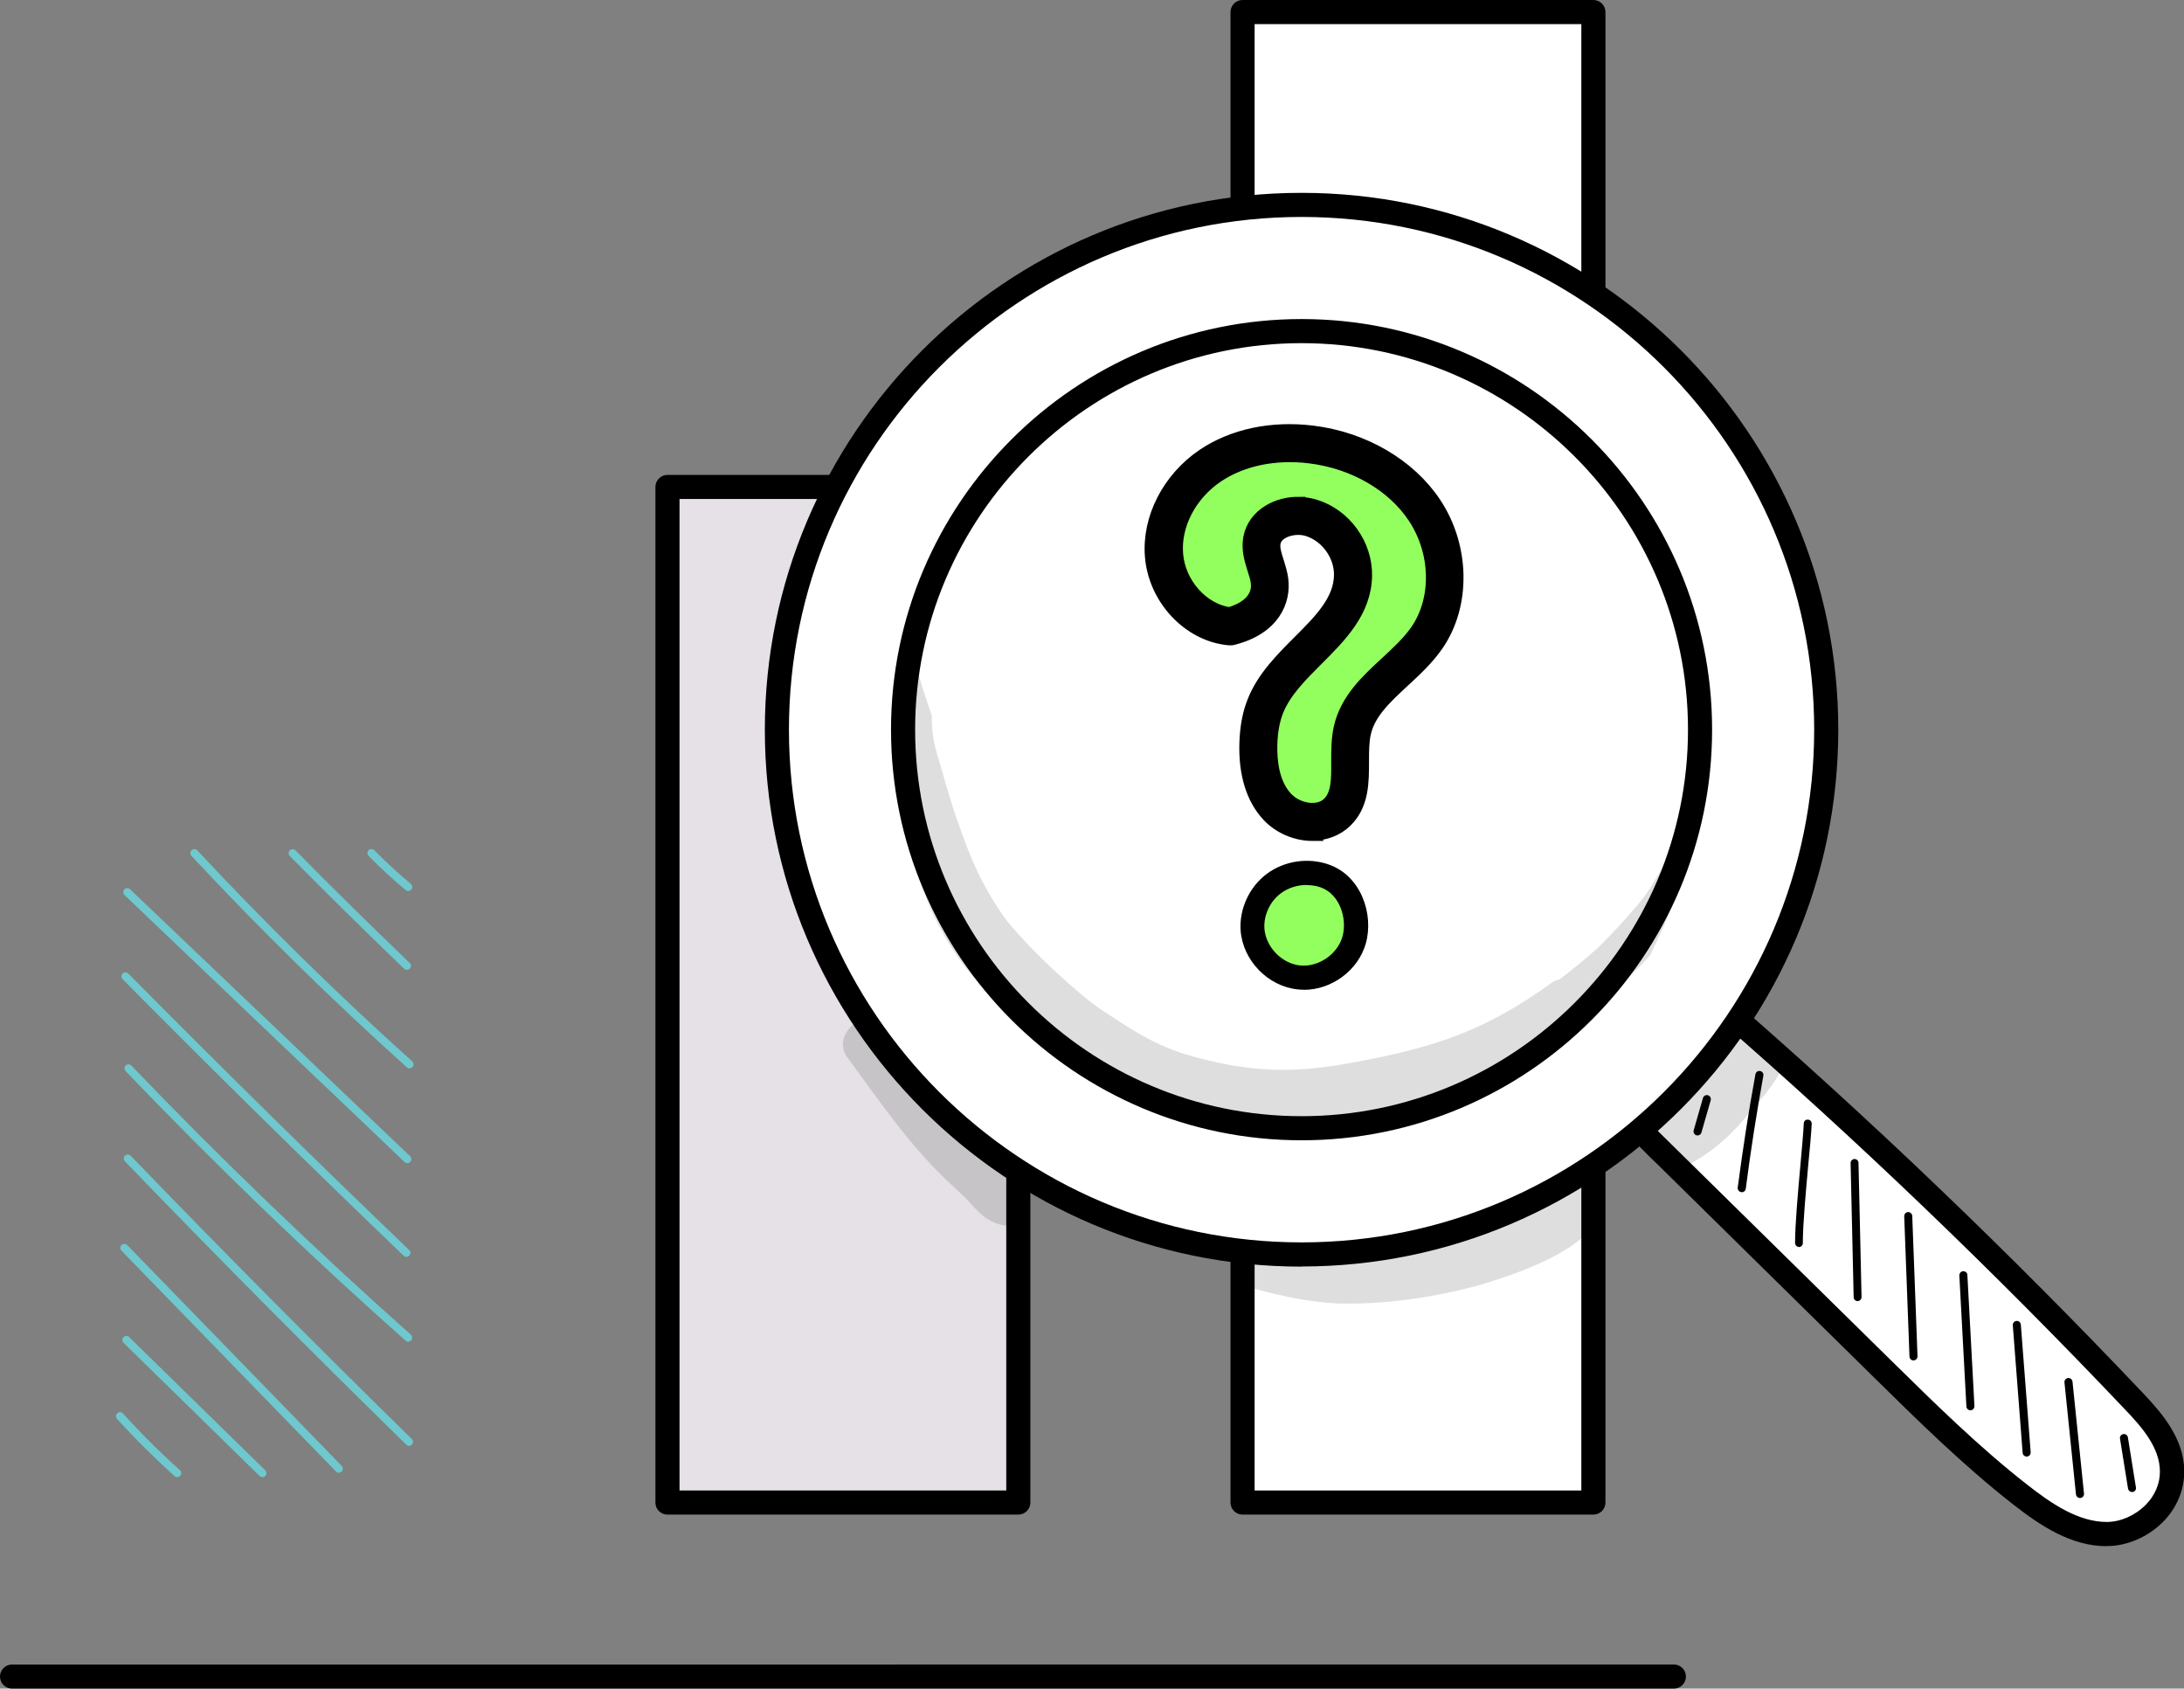
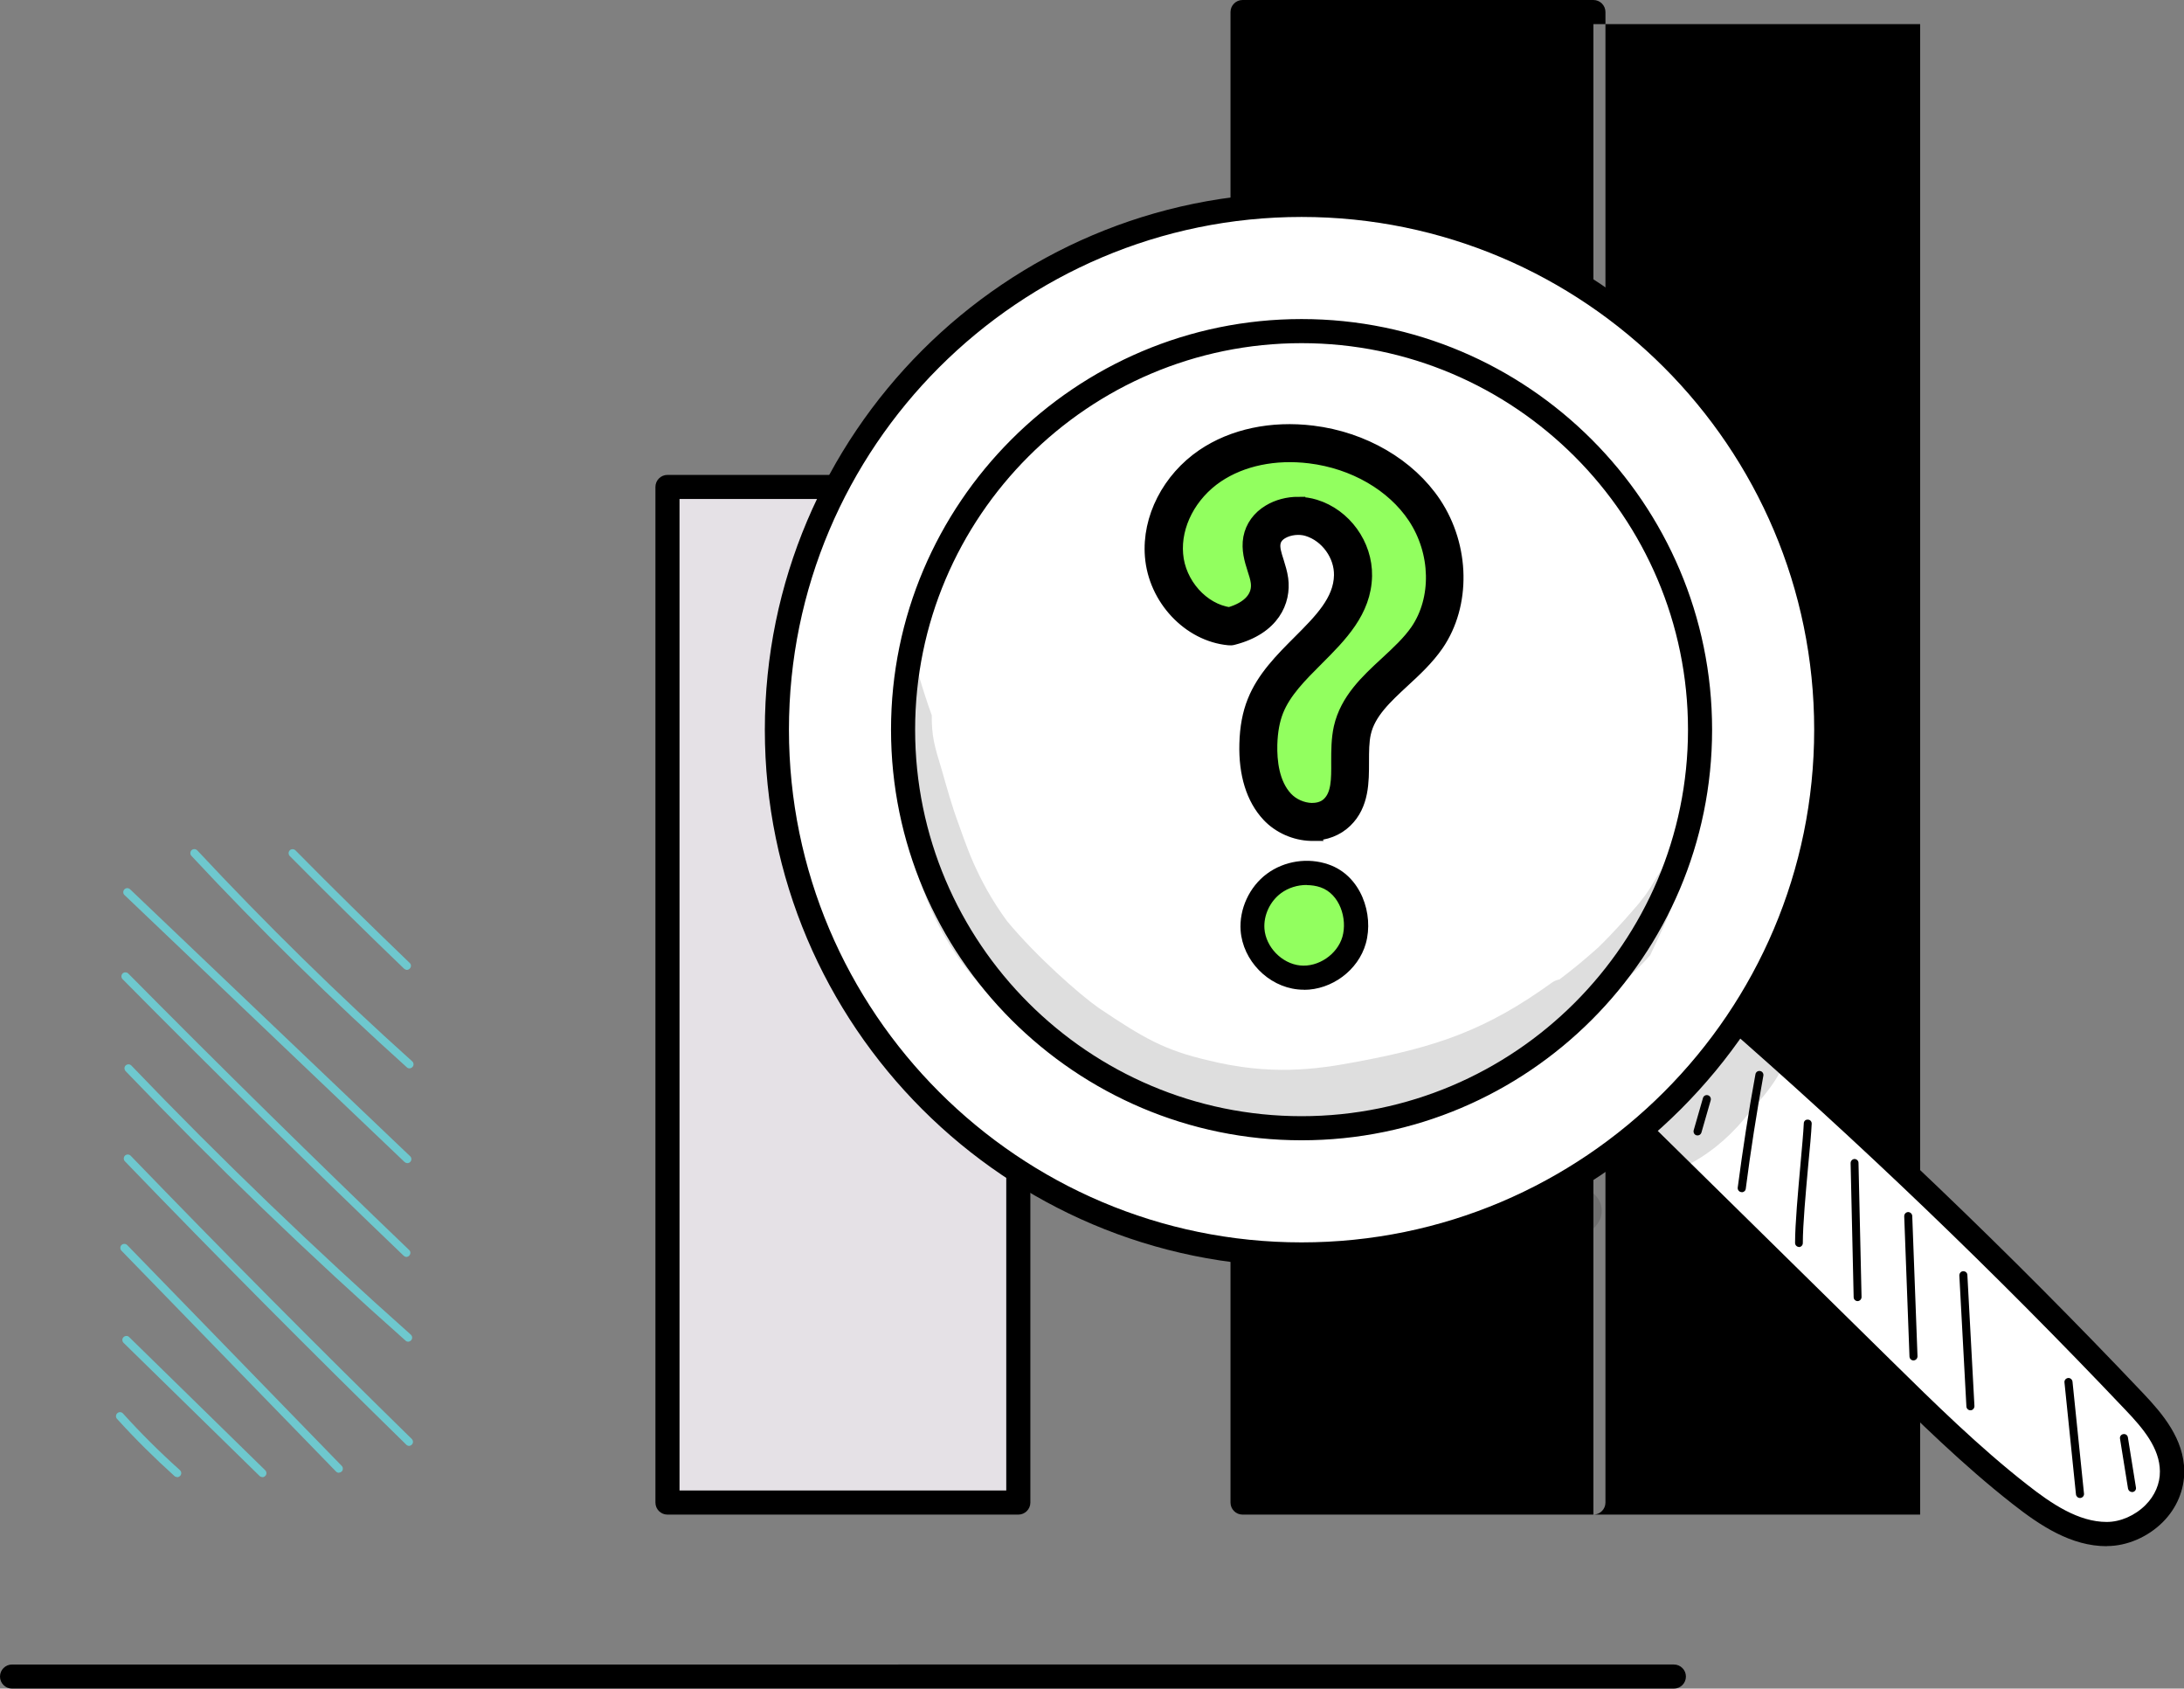
<svg xmlns="http://www.w3.org/2000/svg" viewBox="0 0 157.68 121.89">
  <rect x="0" y="0" width="157.68" height="121.89" fill="#808080" stroke="none" />
  <defs>
    <style>.d{fill:#fff;}.e,.f{stroke:#000;stroke-miterlimit:10;}.g{opacity:.13;}.h{fill:#6ec8ce;}.i{fill:#e5e1e6;}.f{fill:#92ff5f;}</style>
  </defs>
  <g id="a" />
  <g id="b">
    <g id="c">
      <path d="M120.85,121.89H.87c-.48,0-.87-.39-.87-.87s.39-.87,.87-.87H120.85c.48,0,.87,.39,.87,.87s-.39,.87-.87,.87Z" />
      <g>
-         <rect class="d" x="89.72" y=".87" width="25.33" height="107.59" />
-         <path d="M115.04,109.33h-25.33c-.48,0-.87-.39-.87-.87V.87c0-.48,.39-.87,.87-.87h25.33c.48,0,.87,.39,.87,.87V108.46c0,.48-.39,.87-.87,.87Zm-24.46-1.74h23.59V1.74h-23.59V107.59Z" />
+         <path d="M115.04,109.33h-25.33c-.48,0-.87-.39-.87-.87V.87c0-.48,.39-.87,.87-.87h25.33c.48,0,.87,.39,.87,.87V108.46c0,.48-.39,.87-.87,.87Zh23.59V1.74h-23.59V107.59Z" />
      </g>
      <rect class="i" x="48.2" y="35.15" width="25.33" height="73.31" />
      <path d="M73.52,109.33h-25.33c-.48,0-.87-.39-.87-.87V35.15c0-.48,.39-.87,.87-.87h25.33c.48,0,.87,.39,.87,.87V108.46c0,.48-.39,.87-.87,.87Zm-24.46-1.74h23.59V36.02h-23.59V107.59Z" />
      <g>
        <g>
          <path class="d" d="M117.68,80.88c6.07,5.98,12.15,11.95,18.22,17.93,3.21,3.16,6.42,6.32,9.92,9.06,1.89,1.48,3.98,2.87,6.28,2.87,2.29,0,4.73-1.93,4.71-4.53-.01-2.02-1.41-3.65-2.72-5.03-9.67-10.2-19.78-19.87-30.28-28.97-1.92,2.82-3.85,5.64-6.14,8.66Z" />
          <path d="M152.1,111.61h0c-2.56,0-4.79-1.47-6.81-3.06-3.54-2.77-6.82-6-9.99-9.12l-18.22-17.93c-.31-.31-.35-.8-.08-1.15,2.27-3.01,4.22-5.86,6.11-8.62,.14-.21,.36-.34,.61-.38,.24-.03,.5,.04,.68,.2,10.48,9.08,20.69,18.85,30.34,29.03,1.42,1.5,2.94,3.3,2.96,5.62,0,1.35-.54,2.66-1.55,3.67-1.08,1.08-2.59,1.73-4.03,1.73Zm-33.27-30.82l17.68,17.39c3.14,3.09,6.38,6.28,9.85,8.99,1.78,1.4,3.71,2.69,5.74,2.69h0c.99,0,2.04-.46,2.8-1.22,.68-.68,1.05-1.55,1.04-2.43-.01-1.69-1.23-3.12-2.48-4.43-9.39-9.9-19.3-19.41-29.48-28.27-1.6,2.34-3.26,4.76-5.15,7.28Z" />
        </g>
        <g>
          <path class="d" d="M93.97,14.79c-20.92,0-37.88,16.96-37.88,37.88s16.96,37.88,37.88,37.88,37.88-16.96,37.88-37.88S114.89,14.79,93.97,14.79Zm0,66.65c-15.89,0-28.77-12.88-28.77-28.77s12.88-28.77,28.77-28.77,28.77,12.88,28.77,28.77-12.88,28.77-28.77,28.77Zm0,0c-15.89,0-28.77-12.88-28.77-28.77s12.88-28.77,28.77-28.77,28.77,12.88,28.77,28.77-12.88,28.77-28.77,28.77Z" />
          <path d="M93.97,91.43c-21.37,0-38.75-17.38-38.75-38.75S72.6,13.92,93.97,13.92s38.75,17.38,38.75,38.75-17.38,38.75-38.75,38.75Zm0-75.77c-20.41,0-37.01,16.6-37.01,37.01s16.6,37.01,37.01,37.01,37.01-16.6,37.01-37.01S114.38,15.66,93.97,15.66Zm0,66.65c-16.34,0-29.64-13.3-29.64-29.64s13.3-29.64,29.64-29.64,29.64,13.3,29.64,29.64-13.3,29.64-29.64,29.64Zm-27.9-29.64c0,15.39,12.52,27.9,27.9,27.9s27.9-12.52,27.9-27.9-12.52-27.9-27.9-27.9-27.9,12.52-27.9,27.9Z" />
        </g>
        <path d="M122.56,81.96s-.05,0-.08-.01c-.15-.04-.24-.2-.2-.36l.67-2.33c.04-.15,.2-.25,.36-.2,.15,.04,.24,.2,.2,.36l-.67,2.33c-.04,.13-.15,.21-.28,.21Z" />
        <path d="M125.75,86.05s-.03,0-.04,0c-.16-.02-.27-.17-.25-.33,.36-2.72,.78-5.48,1.28-8.18,.03-.16,.18-.26,.34-.23,.16,.03,.26,.18,.23,.34-.49,2.7-.92,5.44-1.27,8.16-.02,.15-.14,.25-.29,.25Z" />
        <path d="M129.89,90.01c-.16,0-.29-.13-.29-.29,0-1.36,.21-3.65,.39-5.67,.11-1.23,.21-2.29,.24-2.96,0-.16,.13-.29,.3-.27,.16,0,.28,.14,.27,.3-.03,.68-.13,1.75-.25,2.99-.18,2.01-.39,4.28-.39,5.62,0,.16-.13,.29-.29,.29Z" />
        <path d="M134.12,93.92c-.16,0-.29-.13-.29-.28l-.22-9.68c0-.16,.12-.29,.28-.3h0c.16,0,.29,.13,.29,.28l.22,9.68c0,.16-.12,.29-.28,.3h0Z" />
        <path d="M138.15,98.2c-.16,0-.28-.12-.29-.28l-.38-10.13c0-.16,.12-.29,.28-.3,.15,0,.29,.12,.3,.28l.38,10.13c0,.16-.12,.29-.28,.3h-.01Z" />
        <path d="M142.26,101.8c-.15,0-.28-.12-.29-.27l-.51-9.46c0-.16,.11-.3,.27-.31,.18,0,.3,.11,.31,.27l.51,9.46c0,.16-.11,.3-.27,.31h-.02Z" />
-         <path d="M146.32,105.14c-.15,0-.28-.12-.29-.27l-.71-9.21c-.01-.16,.11-.3,.27-.31,.15-.02,.3,.11,.31,.27l.71,9.21c.01,.16-.11,.3-.27,.31h-.02Z" />
        <path d="M150.17,108.13c-.15,0-.27-.11-.29-.26l-.83-8.08c-.02-.16,.1-.3,.26-.32,.15-.02,.3,.1,.32,.26l.83,8.08c.02,.16-.1,.3-.26,.32h-.03Z" />
        <path d="M153.93,107.7c-.14,0-.26-.1-.29-.24l-.58-3.61c-.03-.16,.08-.31,.24-.33,.16-.03,.31,.08,.33,.24l.58,3.61c.03,.16-.08,.31-.24,.33-.02,0-.03,0-.05,0Z" />
        <g class="g">
          <path d="M120.77,61.84c-.95,.8-1.39,2.1-2.2,3.05-.15,.27-2.09,2.46-3.19,3.51-.95,.85-1.86,1.6-2.79,2.3-.16,.03-.33,.09-.49,.19-4.74,3.43-8.3,4.68-14.28,5.78-2.84,.53-6.12,.98-10.59-.13-3.14-.73-4.65-1.59-7.93-3.8-1.39-.98-4.49-3.71-6.6-6.26h0c-2.27-3.1-3.04-5.81-3.51-7.05-.47-1.27-.83-2.57-1.2-3.87-.55-1.78-.72-2.41-.72-3.93-.35-.97-.66-1.94-.95-2.93-.28-.13-.59-.19-.9-.17-.51,3.91-.43,7.84,.06,11.74,.85,3.37,1.9,7.02,5.13,10.65,2.6,2.87,4.39,3.86,5.51,4.78,2.61,1.88,5.39,3.6,8.46,4.6,1.68,.49,3.43,.69,5.16,.9h.03c1.89,.35,3.81,.36,5.71,.14,1.49-.12,2.93-.56,4.37-.95,2.99-.73,5.97-1.65,8.7-3.09,1.11-.68,1.49-.95,2.01-1.34,3.35-2.09,6.81-4.99,8.58-7.01,.46-.95,.91-1.91,1.32-2.88,.52-1.45,1.05-2.9,1.56-4.35-.4-.16-.87-.15-1.26,.09Z" />
        </g>
        <g class="g">
          <path d="M126.95,74.2c-1.44-.41-2.41,.59-3.12,1.69l-.1,.12c-1.26,1.47-1.61,1.34-3.69,3.22l-.03,.02c-.41,.29-.9,.49-1.16,.94-1.75,2.15,.92,5.15,3.29,3.75,1.65-.91,3.07-2.2,4.21-3.7,.73-.8,1.44-1.63,2-2.56,.8-1.29,.05-3.09-1.41-3.47Z" />
        </g>
      </g>
      <path class="f" d="M88.82,45.22c-2.53-.24-4.57-2.6-4.78-5.13s1.23-5.03,3.33-6.46,4.77-1.85,7.29-1.54c3.23,.4,6.38,2.04,8.18,4.75,1.8,2.71,2.03,6.51,.19,9.19-1.64,2.4-4.75,3.87-5.39,6.71-.46,2,.38,4.48-1.09,5.91-1.16,1.13-3.23,.77-4.33-.41-1.1-1.18-1.41-2.91-1.36-4.52,.03-.94,.16-1.88,.51-2.75,1.43-3.59,6.26-5.55,6.33-9.41,.04-1.84-1.26-3.63-3.01-4.17-1.41-.43-3.28,.18-3.56,1.62-.19,.98,.41,1.93,.54,2.91,.18,1.33-.59,2.73-2.84,3.31Z" />
      <path class="e" d="M94.75,60.2s-.07,0-.1,0c-1.15-.03-2.3-.54-3.07-1.37-1.11-1.19-1.66-2.96-1.6-5.14,.03-1.18,.22-2.18,.57-3.05,.68-1.71,2-3.03,3.27-4.3,1.52-1.52,2.96-2.96,2.99-4.81,.03-1.46-1-2.89-2.4-3.32-.6-.19-1.36-.1-1.88,.21-.32,.19-.51,.44-.57,.75-.08,.4,.07,.86,.24,1.39,.12,.39,.25,.8,.31,1.24,.21,1.58-.59,3.52-3.49,4.26-.1,.03-.2,.03-.3,.02-2.87-.27-5.32-2.88-5.56-5.93-.22-2.73,1.24-5.57,3.71-7.25,2.14-1.45,4.94-2.04,7.89-1.68,3.67,.45,6.96,2.37,8.8,5.13,2.07,3.12,2.14,7.3,.18,10.16-.69,1-1.58,1.83-2.45,2.63-1.27,1.18-2.48,2.29-2.81,3.77-.14,.62-.14,1.33-.14,2.07,0,1.45,.01,3.1-1.2,4.27-.62,.6-1.47,.93-2.4,.93Zm-1.02-23.83c.41,0,.81,.06,1.2,.18,2.15,.66,3.67,2.77,3.63,5.02-.05,2.55-1.8,4.3-3.5,6-1.2,1.2-2.34,2.34-2.89,3.72-.27,.68-.42,1.48-.45,2.45-.03,1.19,.13,2.84,1.13,3.9,.46,.49,1.16,.8,1.84,.82,.36,0,.86-.06,1.25-.44,.68-.66,.68-1.75,.67-3.02,0-.81,0-1.65,.18-2.47,.46-2.01,1.92-3.36,3.33-4.66,.83-.77,1.62-1.5,2.2-2.34,1.57-2.3,1.5-5.67-.19-8.22-1.56-2.34-4.38-3.97-7.56-4.36-2.53-.31-4.91,.19-6.7,1.39-1.97,1.33-3.13,3.55-2.95,5.67,.17,2.15,1.88,4.05,3.84,4.32,1.44-.41,2.18-1.25,2.04-2.31-.04-.3-.14-.62-.25-.95-.21-.66-.44-1.41-.29-2.24,.15-.79,.64-1.47,1.38-1.91,.61-.37,1.35-.56,2.09-.56Z" />
      <path class="f" d="M95.63,63.22c-1.21-.42-2.62-.21-3.65,.55-1.03,.76-1.64,2.06-1.55,3.34,.13,1.74,1.62,3.27,3.35,3.45s3.5-1.02,3.98-2.7c.48-1.67-.24-3.98-2.13-4.63Z" />
      <path d="M94.13,71.44c-.14,0-.29,0-.43-.02-2.16-.22-3.97-2.09-4.13-4.25-.11-1.55,.63-3.16,1.9-4.1,1.26-.93,2.96-1.19,4.45-.67h0c2.35,.81,3.28,3.6,2.69,5.7-.55,1.95-2.47,3.35-4.47,3.35Zm.21-7.56c-.66,0-1.32,.2-1.85,.59-.8,.59-1.27,1.6-1.2,2.57,.1,1.32,1.25,2.51,2.57,2.65,1.31,.14,2.69-.79,3.06-2.07,.37-1.3-.19-3.09-1.58-3.57-.32-.11-.66-.16-1-.16Z" />
      <path class="h" d="M12.79,106.62c-.07,0-.14-.02-.19-.07-1.44-1.3-2.84-2.68-4.15-4.13-.11-.12-.1-.3,.02-.41,.12-.11,.3-.1,.41,.02,1.29,1.43,2.68,2.81,4.11,4.09,.12,.11,.13,.29,.02,.41-.06,.06-.14,.1-.22,.1Z" />
      <path class="h" d="M18.94,106.62c-.07,0-.15-.03-.2-.08l-9.82-9.61c-.11-.11-.12-.3,0-.41,.11-.11,.3-.12,.41,0l9.82,9.61c.11,.11,.12,.3,0,.41-.06,.06-.13,.09-.21,.09Z" />
      <path class="h" d="M24.47,106.31c-.08,0-.15-.03-.21-.09l-15.49-15.94c-.11-.11-.11-.3,0-.41,.12-.11,.3-.11,.41,0l15.49,15.94c.11,.11,.11,.3,0,.41-.06,.05-.13,.08-.2,.08Z" />
      <path class="h" d="M29.54,104.37c-.07,0-.15-.03-.2-.08-6.83-6.68-13.67-13.56-20.32-20.46-.11-.11-.11-.3,0-.41,.11-.11,.3-.11,.41,0,6.65,6.89,13.48,13.77,20.3,20.45,.11,.11,.12,.3,0,.41-.06,.06-.13,.09-.21,.09Z" />
      <path class="h" d="M29.48,96.85c-.07,0-.14-.02-.19-.07-6.95-6.16-13.75-12.71-20.22-19.46-.11-.12-.11-.3,0-.41,.12-.11,.3-.11,.41,0,6.46,6.74,13.25,13.27,20.18,19.43,.12,.11,.13,.29,.02,.41-.06,.06-.14,.1-.22,.1Z" />
      <path class="h" d="M29.35,90.73c-.07,0-.14-.03-.2-.08-6.81-6.53-13.64-13.24-20.3-19.97-.11-.11-.11-.3,0-.41,.11-.11,.3-.11,.41,0,6.65,6.72,13.48,13.44,20.28,19.96,.12,.11,.12,.29,0,.41-.06,.06-.13,.09-.21,.09Z" />
      <path class="h" d="M29.41,83.96c-.07,0-.14-.03-.2-.08l-20.22-19.27c-.12-.11-.12-.29-.01-.41,.11-.12,.3-.12,.41-.01l20.22,19.27c.12,.11,.12,.29,.01,.41-.06,.06-.13,.09-.21,.09Z" />
      <path class="h" d="M29.57,77.12c-.07,0-.14-.02-.19-.07-5.37-4.83-10.61-9.96-15.56-15.27-.11-.12-.1-.3,.01-.41,.12-.11,.3-.1,.41,.01,4.94,5.29,10.16,10.42,15.52,15.23,.12,.11,.13,.29,.02,.41-.06,.06-.14,.1-.22,.1Z" />
      <path class="h" d="M29.38,70.01c-.07,0-.14-.03-.2-.08-2.78-2.67-5.56-5.41-8.26-8.14-.11-.11-.11-.3,0-.41,.11-.11,.3-.11,.41,0,2.69,2.73,5.47,5.46,8.25,8.13,.12,.11,.12,.29,0,.41-.06,.06-.13,.09-.21,.09Z" />
-       <path class="h" d="M29.48,64.32c-.07,0-.13-.02-.19-.07-.93-.77-1.83-1.6-2.68-2.47-.11-.11-.11-.3,0-.41,.11-.11,.3-.11,.41,0,.84,.85,1.73,1.67,2.64,2.43,.12,.1,.14,.29,.04,.41-.06,.07-.14,.1-.22,.1Z" />
      <g class="g">
-         <path d="M73.47,85.55c.01-.54,.12-1.04,.29-1.5-2-1.34-3.89-2.83-5.71-4.4-1.13-.97-1.88-2.24-2.95-3.26-1.06-1.02-1.8-1.8-2.42-3.04-1.47,.46-2.39,1.91-1.44,3.07,2.36,3.19,4.57,6.5,7.68,9.31,.31,.29,.62,.58,.92,.88,.2,.25,1.08,1.21,1.48,1.39,.71,.48,1.62,.59,2.45,.44-.2-.95-.34-1.93-.32-2.89Z" />
-       </g>
+         </g>
      <g>
        <g class="g">
          <path d="M114.16,89.38s-.05,.03-.07,.05c-.06,.05-.12,.09-.17,.14,.08-.06,.22-.16,.24-.19Z" />
        </g>
        <g class="g">
          <path d="M113.92,89.58h0Z" />
        </g>
        <g class="g">
          <path d="M113.9,89.59c-.07,.05-.05,.04,0,0h0Z" />
        </g>
        <g class="g">
          <path d="M113.57,85.82c-1.17,.55-.66,.5-1.34,.89-1.93,1.22-2.29,1.19-3.84,1.85-4.56,1.82-9.97,2.12-13.26,1.68-.93-.1-1.83-.29-2.72-.54-.83,.03-1.66,.08-2.49,0-.2-.02-.38-.05-.57-.07,.02,1.03,.08,2.06,.14,3.09,2.33,.68,4.68,1.25,7.11,1.37,3.45,.08,6.91-.43,10.23-1.33,2.25-.69,4.54-1.47,6.53-2.76,.25-.17,.5-.36,.74-.55,.69-.54,1.56-1.09,1.54-2.05,.02-1.05-1.06-1.86-2.07-1.57Z" />
        </g>
      </g>
    </g>
  </g>
</svg>